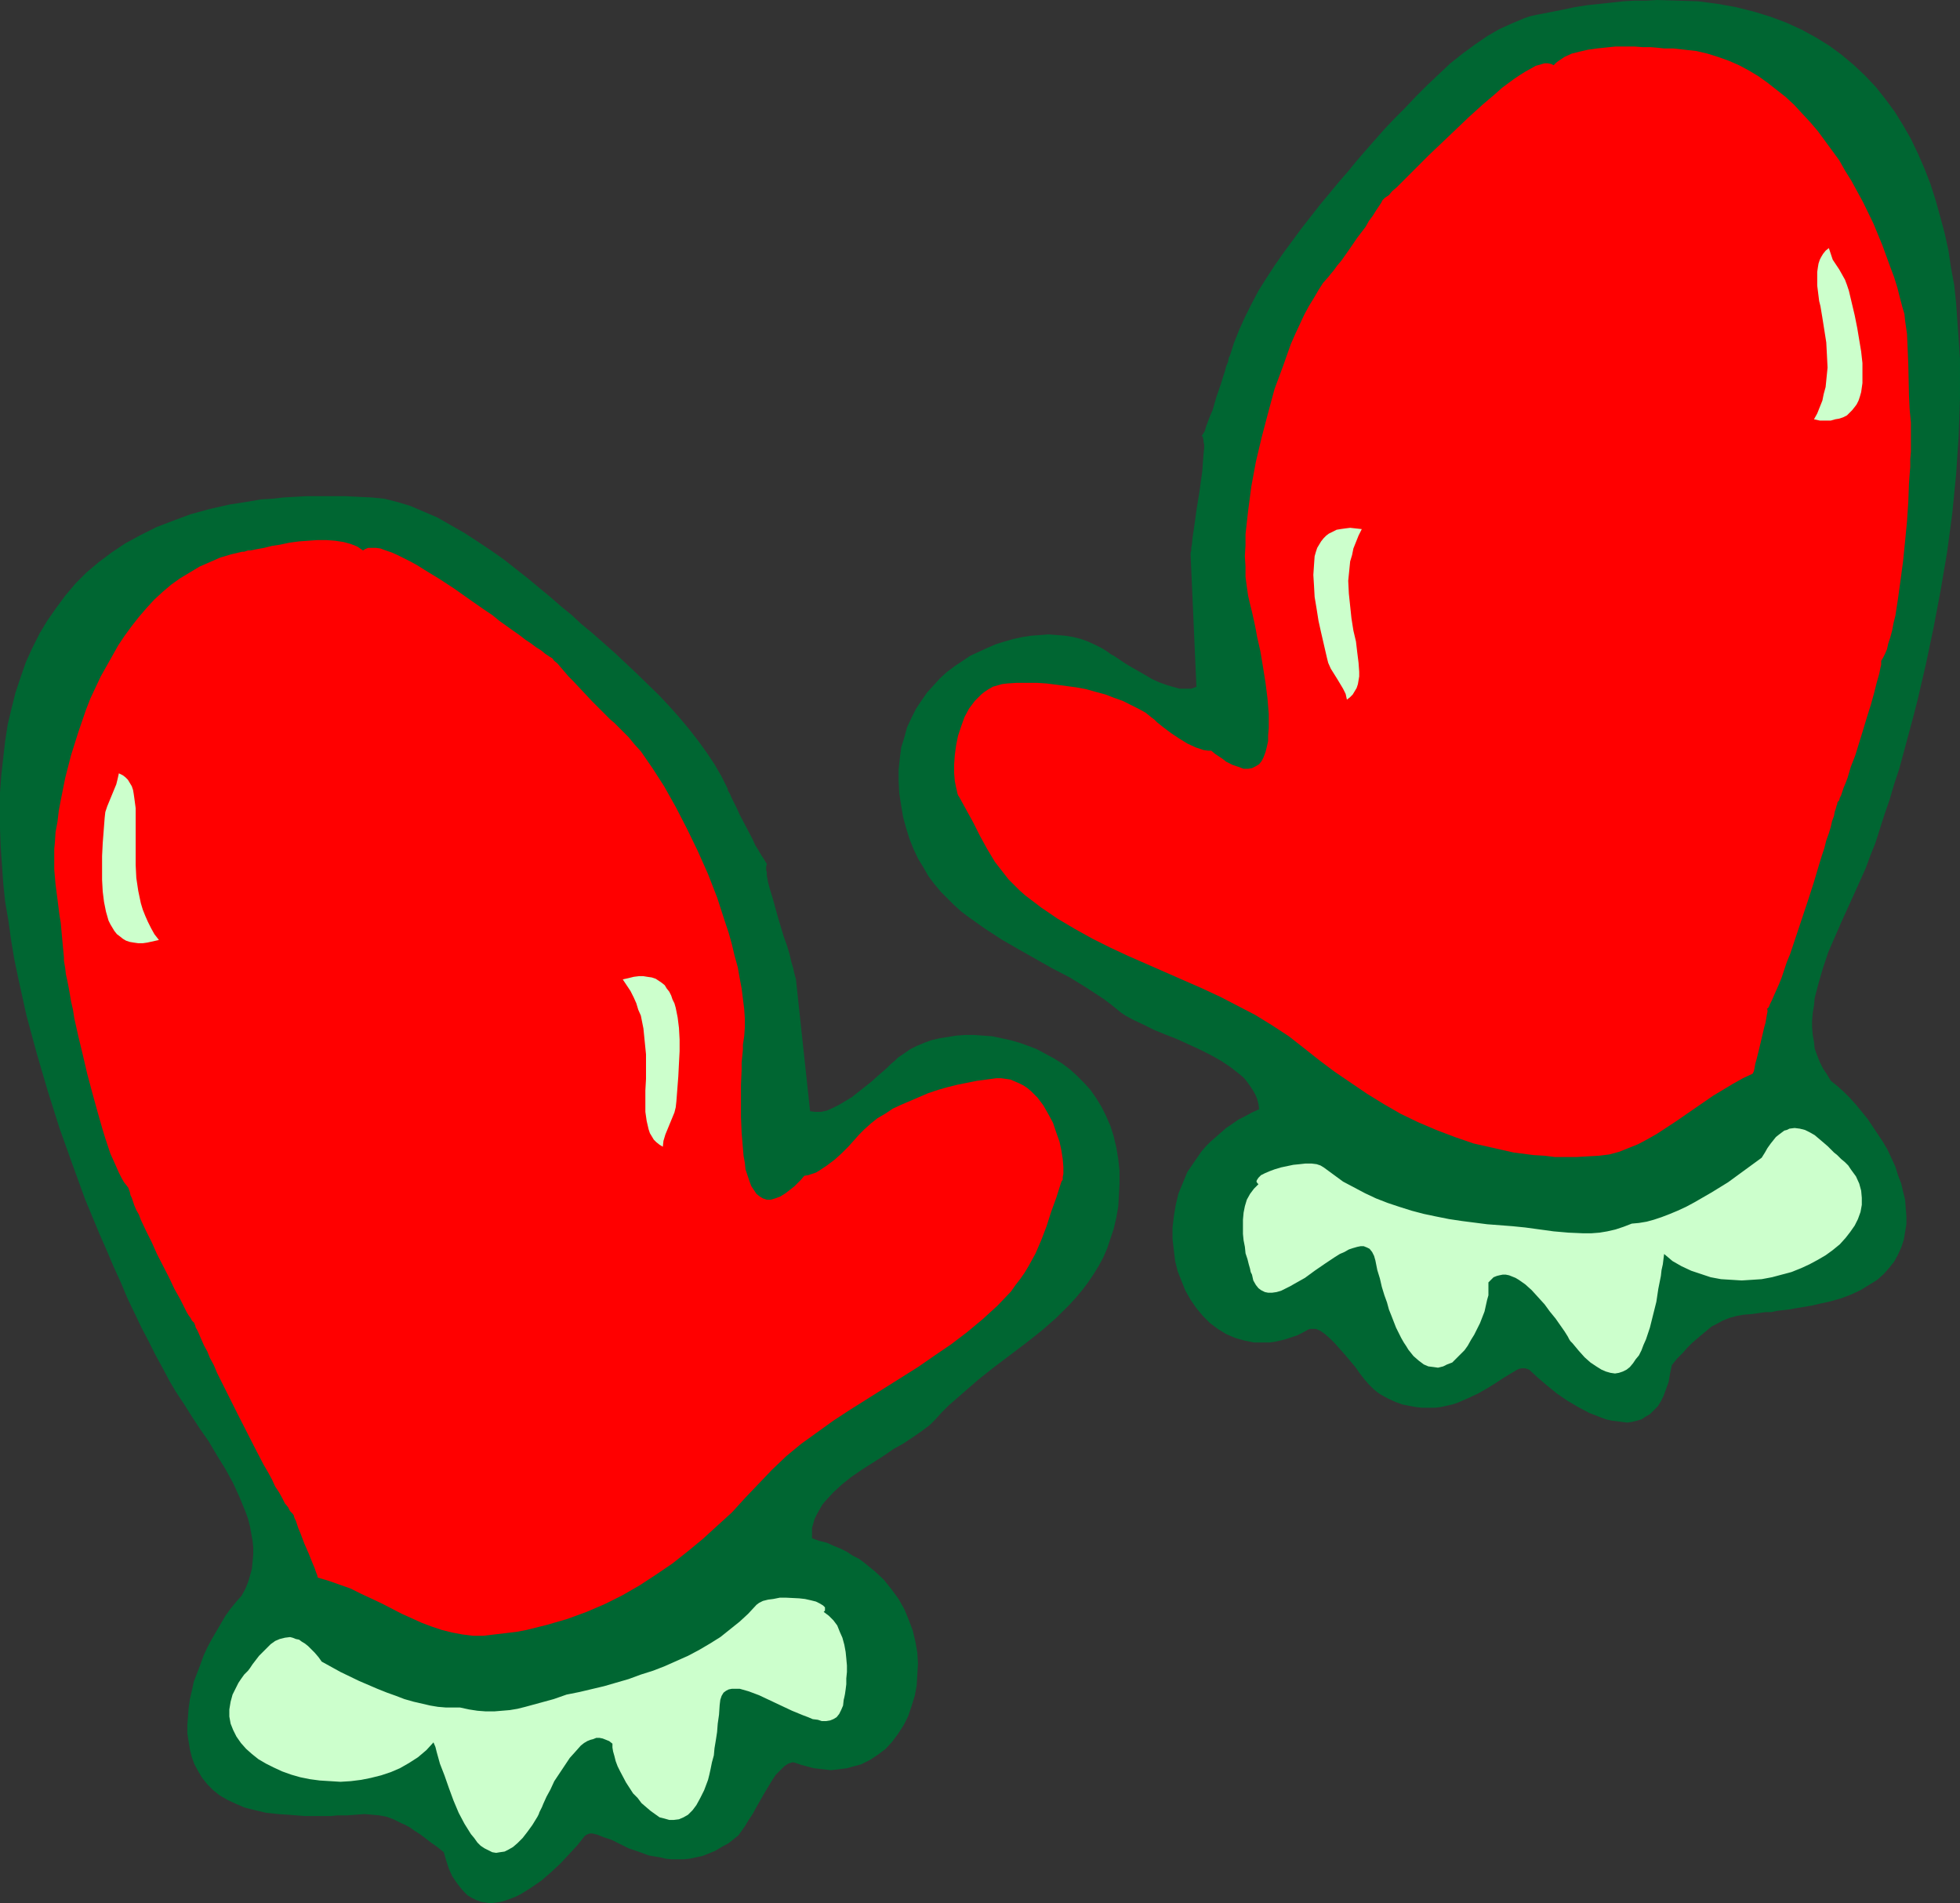
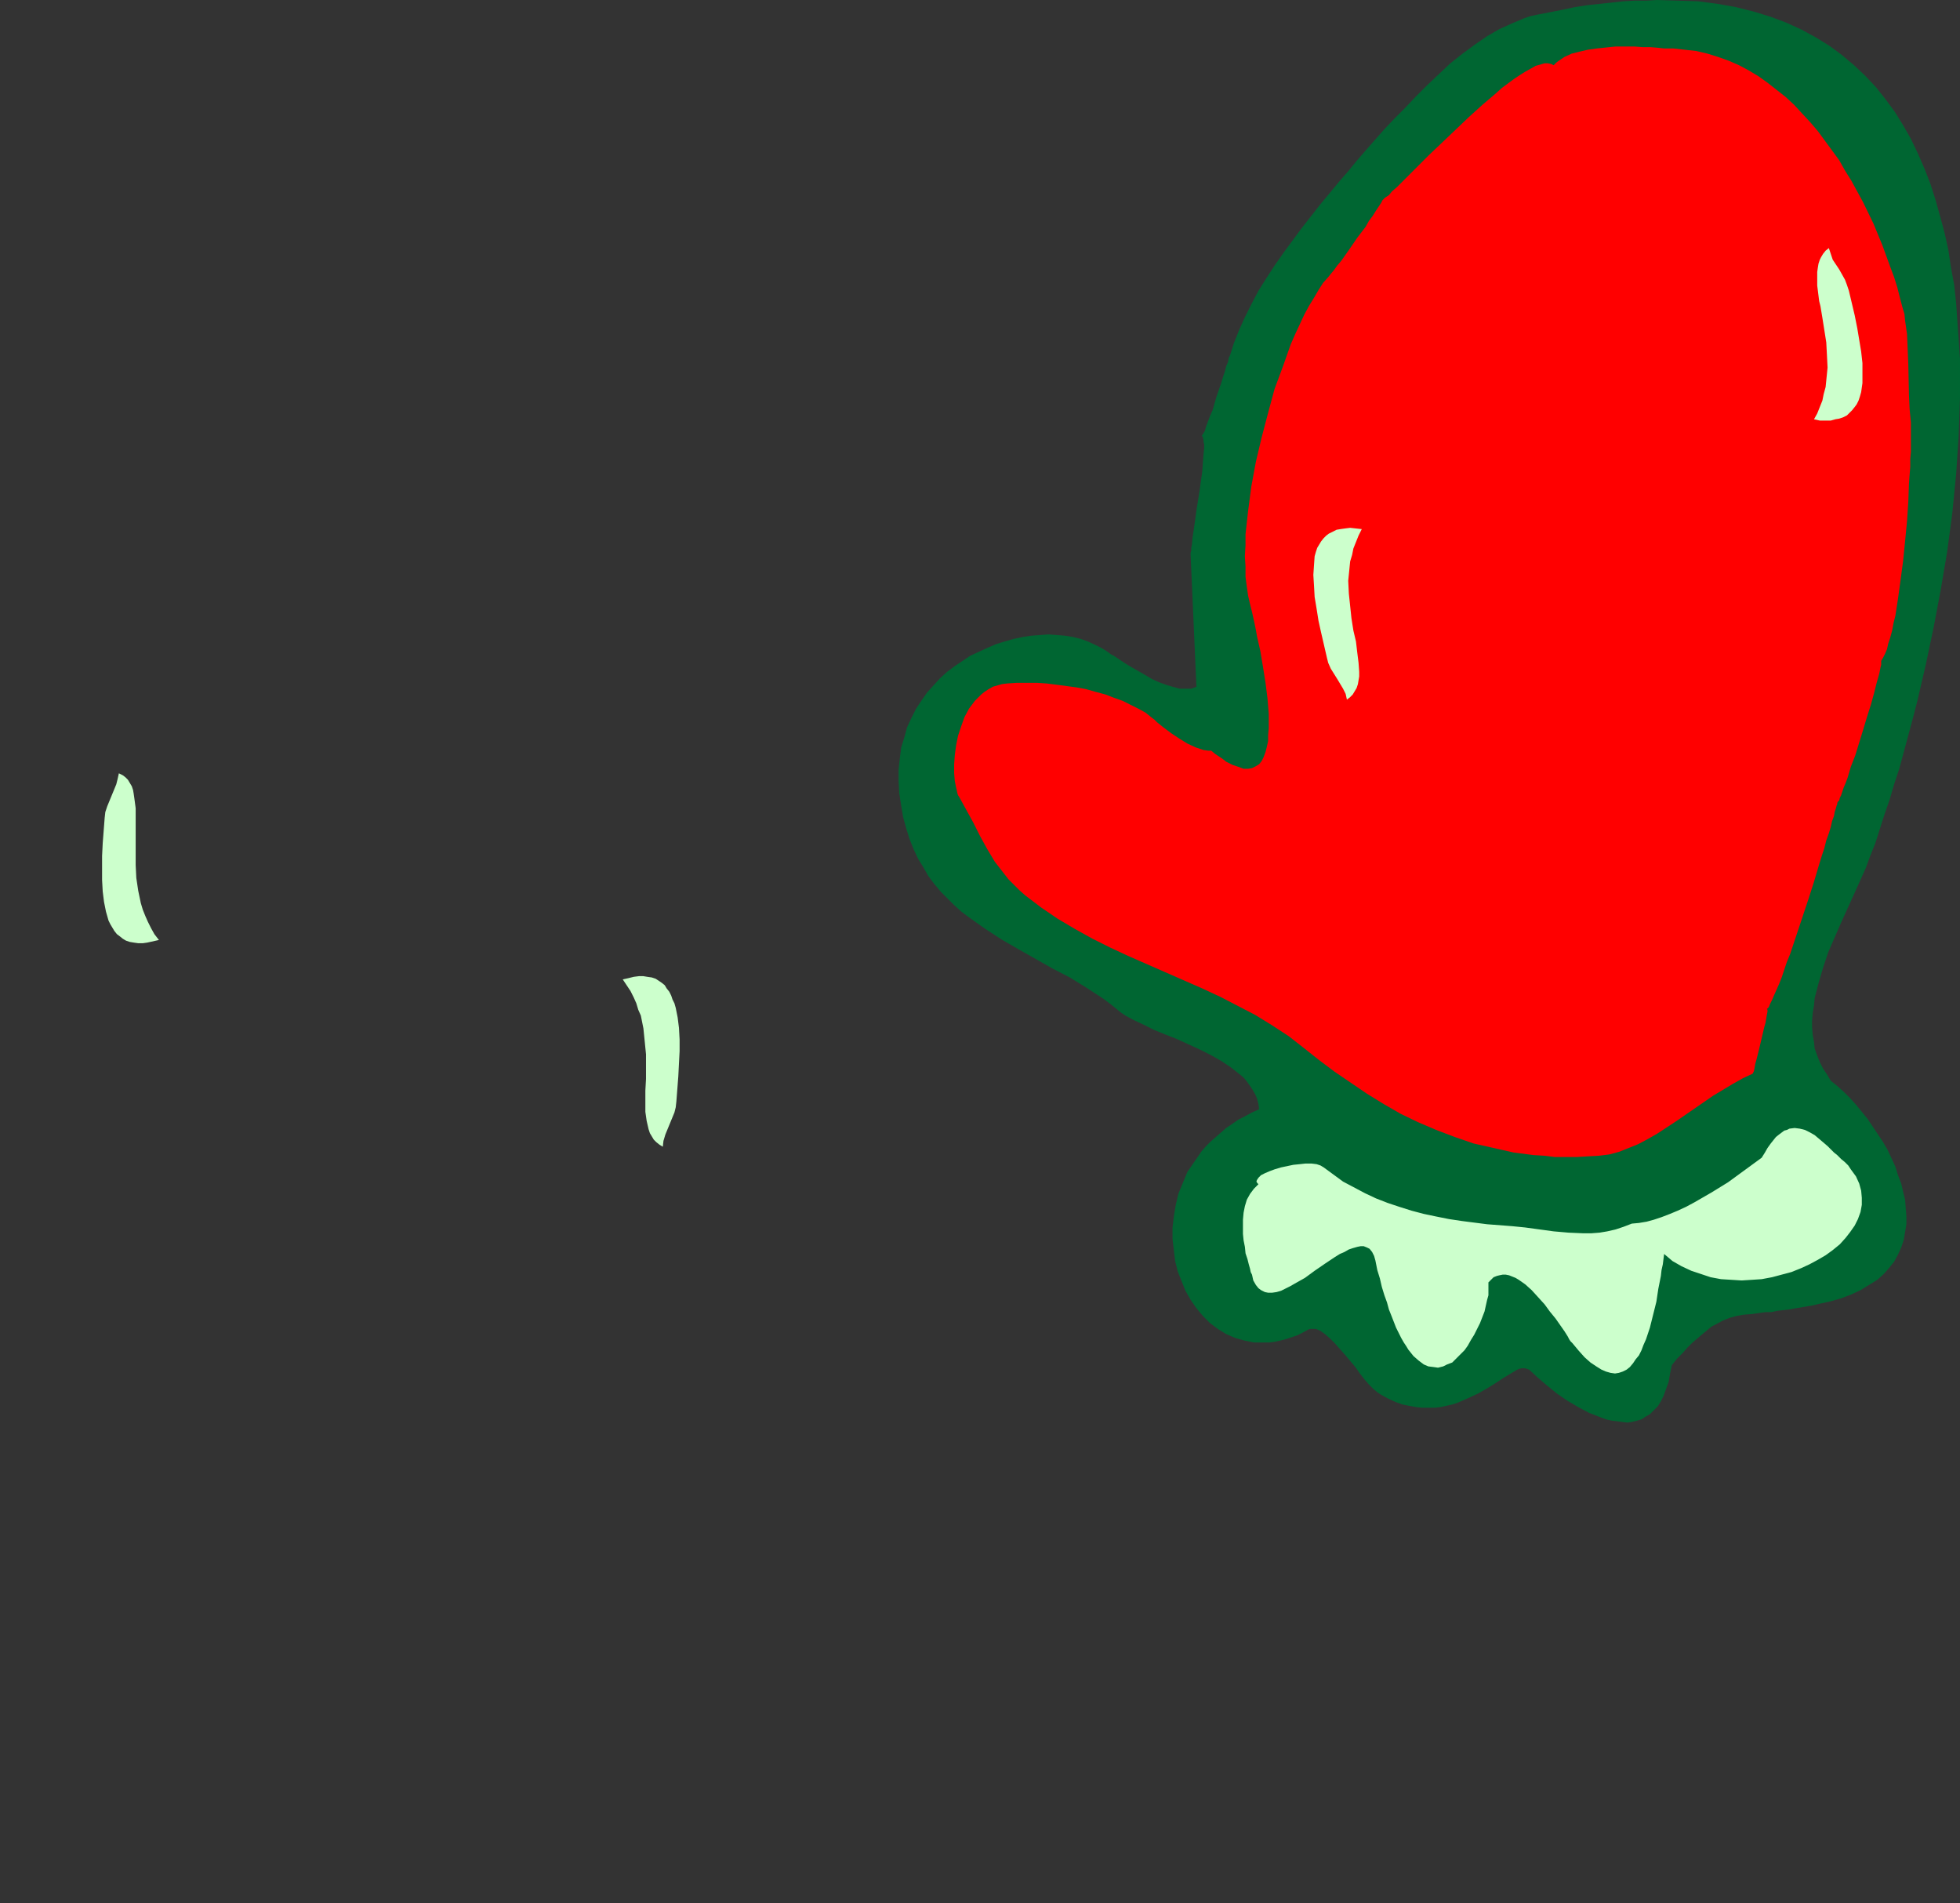
<svg xmlns="http://www.w3.org/2000/svg" xmlns:ns1="http://sodipodi.sourceforge.net/DTD/sodipodi-0.dtd" xmlns:ns2="http://www.inkscape.org/namespaces/inkscape" version="1.0" width="129.724mm" height="125.952mm" id="svg10" ns1:docname="Mittens 01.wmf">
  <rect width="100%" height="100%" fill="#333333" stroke="none" />
  <ns1:namedview id="namedview10" pagecolor="#ffffff" bordercolor="#000000" borderopacity="0.25" ns2:showpageshadow="2" ns2:pageopacity="0.0" ns2:pagecheckerboard="0" ns2:deskcolor="#d1d1d1" ns2:document-units="mm" />
  <defs id="defs1">
    <pattern id="WMFhbasepattern" patternUnits="userSpaceOnUse" width="6" height="6" x="0" y="0" />
  </defs>
  <path style="fill:#006632;fill-opacity:1;fill-rule:evenodd;stroke:none" d="m 327.24,332.549 0.485,-0.162 h 0.485 0.485 0.485 l 1.131,0.485 1.131,0.808 1.293,1.131 1.131,1.131 1.293,1.454 1.293,1.454 2.586,3.07 1.131,1.616 1.131,1.454 1.131,1.293 1.131,1.131 0.97,0.808 0.97,0.646 1.778,0.97 1.778,0.808 1.778,0.646 1.616,0.323 1.778,0.323 1.454,0.162 h 1.616 1.616 l 1.454,-0.162 2.909,-0.646 1.454,-0.485 2.586,-1.131 2.424,-1.131 2.262,-1.293 2.101,-1.293 0.97,-0.646 0.97,-0.646 0.808,-0.485 1.616,-0.97 0.808,-0.485 0.646,-0.323 0.646,-0.162 h 0.485 0.485 l 0.485,0.162 0.485,0.162 2.101,1.939 2.262,1.939 2.586,2.101 2.586,1.777 2.747,1.616 2.747,1.454 2.909,1.131 1.293,0.485 1.454,0.323 1.293,0.162 1.293,0.162 1.293,0.162 1.131,-0.162 1.293,-0.323 1.131,-0.323 0.97,-0.646 1.131,-0.646 0.97,-0.97 0.97,-0.97 0.808,-1.293 0.646,-1.293 0.646,-1.777 0.646,-1.777 0.323,-1.939 0.485,-2.262 1.293,-1.616 1.454,-1.454 1.131,-1.293 1.131,-1.131 1.131,-0.97 1.131,-0.97 0.97,-0.808 0.97,-0.808 0.808,-0.646 0.97,-0.485 1.778,-0.97 1.616,-0.646 1.778,-0.485 1.778,-0.323 2.101,-0.162 2.262,-0.323 1.131,-0.162 h 1.454 l 1.454,-0.323 1.454,-0.162 1.454,-0.162 1.778,-0.323 1.939,-0.323 1.939,-0.323 2.101,-0.485 2.262,-0.485 2.909,-0.808 2.586,-0.97 2.424,-1.131 2.101,-1.293 2.101,-1.293 1.616,-1.454 1.293,-1.454 1.293,-1.616 0.97,-1.777 0.808,-1.777 0.646,-1.939 0.323,-1.939 0.323,-1.939 v -1.939 l -0.162,-2.101 -0.162,-2.101 -0.485,-1.939 -0.485,-2.101 -0.808,-2.101 -0.646,-2.101 -0.97,-2.101 -0.97,-2.101 -1.131,-1.939 -1.293,-1.939 -1.293,-1.939 -1.293,-1.939 -1.454,-1.777 -1.454,-1.777 -1.454,-1.616 -1.616,-1.616 -1.616,-1.454 -1.616,-1.293 -0.97,-1.616 -0.97,-1.454 -0.808,-1.616 -0.646,-1.616 -0.646,-1.777 -0.162,-1.616 -0.323,-1.777 -0.162,-1.939 v -1.616 l 0.162,-1.939 0.323,-1.939 0.162,-1.777 0.97,-3.717 1.131,-3.878 1.293,-3.878 1.616,-3.717 1.616,-3.717 1.616,-3.555 1.616,-3.555 1.454,-3.232 1.454,-3.232 1.131,-3.07 1.293,-3.232 1.131,-3.555 1.131,-3.555 1.293,-3.717 1.131,-3.878 1.293,-3.878 1.131,-4.201 1.131,-4.201 1.131,-4.201 1.131,-4.363 2.101,-9.049 1.939,-9.211 1.778,-9.372 1.616,-9.534 1.293,-9.695 0.97,-9.857 0.646,-9.695 0.162,-4.848 0.162,-4.686 V 94.529 89.843 l -0.323,-4.848 -0.323,-4.524 -0.323,-4.686 -0.485,-4.524 -0.808,-4.363 -0.646,-4.363 -0.97,-4.363 -1.131,-4.201 -1.131,-4.04 -1.293,-4.04 -1.454,-3.717 -1.616,-3.717 -1.778,-3.717 -1.939,-3.393 -2.101,-3.393 -2.262,-3.07 -2.424,-3.07 -2.747,-2.909 -2.747,-2.585 -3.07,-2.585 -3.07,-2.262 -3.394,-2.101 -3.555,-1.939 L 446.824,5.656 442.945,4.201 438.743,2.909 434.219,1.777 429.694,0.97 424.846,0.323 419.836,0.162 414.504,0 l -2.747,0.162 h -2.909 l -2.747,0.162 -2.909,0.323 -3.07,0.323 -3.07,0.323 -3.07,0.485 -3.07,0.646 -3.232,0.646 -3.394,0.646 -1.454,0.323 -1.454,0.485 -3.07,1.293 -3.232,1.454 -3.07,1.777 -3.07,2.101 -3.07,2.262 -3.07,2.424 -2.909,2.747 -2.909,2.747 -2.747,2.747 -2.747,2.909 -2.747,2.747 -2.586,2.747 -2.424,2.747 -2.262,2.585 -2.101,2.424 -2.101,2.585 -2.262,2.585 -2.262,2.747 -2.424,2.909 -4.686,5.979 -4.525,6.14 -2.262,3.232 -2.101,3.232 -1.939,3.07 -1.778,3.393 -1.616,3.232 -1.454,3.232 -1.293,3.232 -0.97,3.07 -0.323,0.646 -0.162,0.97 -0.485,1.131 -0.323,1.293 -0.485,1.454 -0.485,1.616 -1.131,3.232 -0.97,3.393 -0.646,1.454 -0.485,1.293 -0.485,1.293 -0.323,1.131 -0.485,0.808 -0.323,0.485 0.323,0.162 v 0.323 l 0.162,0.485 v 0.485 l 0.162,0.646 v 0.808 l -0.162,1.616 -0.162,2.101 -0.162,2.262 -0.323,2.262 -0.323,2.424 -0.808,5.009 -0.323,2.424 -0.323,2.262 -0.323,2.101 -0.162,1.777 -0.162,0.808 v 0.646 l -0.162,0.646 v 0.485 l 1.454,32.964 -1.293,0.485 h -1.454 -1.454 l -1.778,-0.485 -1.616,-0.485 -1.778,-0.646 -1.778,-0.808 -1.616,-0.97 -3.394,-1.939 -1.616,-0.97 -1.454,-0.97 -1.454,-0.97 -0.646,-0.323 -0.646,-0.485 -0.97,-0.646 -0.808,-0.485 -1.616,-0.808 -1.778,-0.808 -1.778,-0.646 -1.939,-0.485 -1.939,-0.323 -2.101,-0.162 -2.101,-0.162 -2.101,0.162 -2.262,0.162 -2.101,0.323 -2.262,0.485 -2.262,0.646 -2.101,0.646 -2.262,0.97 -2.101,0.97 -2.101,0.97 -1.939,1.293 -1.939,1.293 -1.939,1.454 -1.778,1.616 -1.616,1.777 -1.616,1.777 -1.454,2.101 -1.293,1.939 -1.131,2.262 -1.131,2.424 -0.646,2.424 -0.808,2.585 -0.323,2.585 -0.323,2.909 v 2.909 l 0.162,3.07 0.485,3.07 0.485,2.909 0.808,2.909 0.808,2.585 0.97,2.424 1.131,2.424 1.293,2.101 1.293,2.262 1.454,1.939 1.616,1.939 1.616,1.616 1.778,1.777 1.778,1.616 1.939,1.454 3.878,2.747 4.202,2.747 4.202,2.424 8.565,4.848 4.363,2.262 4.202,2.585 4.202,2.747 1.939,1.454 1.778,1.454 0.808,0.646 0.97,0.646 2.101,1.131 2.424,1.131 2.586,1.293 2.747,1.131 2.909,1.131 5.656,2.585 2.909,1.454 2.586,1.454 2.424,1.616 2.262,1.777 0.97,0.808 0.808,0.97 0.808,1.131 0.646,0.97 0.646,1.131 0.485,1.131 0.323,1.293 0.162,1.293 -1.778,0.808 -1.778,0.97 -1.616,0.808 -1.616,1.131 -1.454,0.97 -1.293,1.131 -1.293,1.131 -1.293,1.131 -1.131,1.131 -1.131,1.293 -1.778,2.585 -1.778,2.585 -1.131,2.747 -1.131,2.747 -0.646,2.747 -0.485,2.909 -0.323,2.747 v 2.909 l 0.323,2.747 0.323,2.747 0.646,2.585 0.97,2.424 0.97,2.424 1.293,2.262 1.454,2.101 1.616,1.939 1.778,1.777 1.939,1.454 2.101,1.293 2.262,0.97 2.262,0.646 2.424,0.485 h 1.293 1.293 1.293 l 1.293,-0.162 1.454,-0.323 1.293,-0.323 1.454,-0.485 1.454,-0.485 1.293,-0.646 z" id="path1" />
  <path style="fill:#ff0000;fill-opacity:1;fill-rule:evenodd;stroke:none" d="m 303,187.766 0.97,0.808 0.97,0.646 0.97,0.646 0.808,0.646 1.616,0.808 1.454,0.485 1.293,0.485 h 1.131 l 0.97,-0.162 0.97,-0.485 0.808,-0.485 0.646,-0.808 0.485,-0.97 0.485,-1.293 0.323,-1.293 0.323,-1.454 v -1.454 l 0.162,-1.777 v -1.777 -1.777 l -0.323,-3.878 -0.485,-3.878 -0.646,-4.04 -0.646,-3.878 -0.808,-3.555 -0.323,-1.777 -0.323,-1.616 -0.323,-1.454 -0.323,-1.454 -0.485,-1.939 -0.485,-2.101 -0.323,-2.262 -0.323,-2.424 v -2.585 l -0.162,-2.585 0.162,-2.747 v -2.747 l 0.323,-2.909 0.323,-2.909 0.808,-6.14 1.131,-6.14 1.454,-6.14 1.616,-6.14 1.616,-5.979 2.101,-5.656 0.97,-2.747 0.97,-2.747 1.131,-2.585 1.131,-2.424 1.131,-2.424 1.131,-2.101 1.293,-2.101 1.131,-1.939 1.131,-1.777 1.293,-1.454 0.646,-0.808 0.808,-0.97 0.808,-1.131 0.97,-1.131 1.939,-2.747 2.101,-3.07 2.101,-2.747 0.808,-1.454 0.97,-1.293 0.808,-1.293 0.646,-0.97 0.646,-0.97 0.323,-0.646 0.646,-0.646 0.97,-0.646 0.808,-0.97 1.131,-0.97 1.131,-1.131 1.293,-1.293 1.293,-1.293 1.454,-1.454 2.909,-2.909 3.232,-3.07 3.394,-3.232 3.394,-3.232 3.394,-3.07 3.232,-2.747 1.616,-1.454 3.07,-2.262 1.454,-0.97 1.293,-0.808 1.454,-0.808 1.131,-0.646 1.131,-0.323 1.131,-0.323 h 0.808 l 0.808,0.162 0.646,0.323 0.646,-0.646 0.646,-0.485 1.454,-0.97 1.778,-0.808 1.939,-0.485 2.101,-0.485 2.262,-0.323 4.686,-0.485 h 4.686 l 2.101,0.162 h 1.939 l 1.939,0.162 1.454,0.162 h 1.293 0.646 0.323 l 2.909,0.323 2.909,0.323 2.747,0.646 2.586,0.808 2.747,0.97 2.586,1.131 2.424,1.293 2.424,1.454 2.262,1.616 2.262,1.777 2.262,1.777 2.101,1.939 1.939,2.101 2.101,2.262 1.939,2.262 1.778,2.424 1.778,2.424 1.778,2.424 1.454,2.585 1.616,2.585 2.909,5.332 2.586,5.332 2.262,5.494 1.939,5.332 0.97,2.585 0.808,2.585 0.646,2.585 0.646,2.424 0.485,1.616 0.162,1.616 0.485,3.393 0.162,3.717 0.162,3.878 0.162,7.595 0.162,3.555 0.323,3.393 v 0.646 5.009 1.616 l -0.162,1.939 v 1.939 l -0.162,1.939 -0.162,2.262 -0.162,4.524 -0.323,4.848 -0.485,5.009 -0.485,4.848 -0.646,4.848 -0.646,4.686 -0.323,2.101 -0.323,2.101 -0.485,1.939 -0.323,1.777 -0.485,1.777 -0.485,1.454 -0.323,1.454 -0.485,1.131 -0.485,0.97 -0.485,0.808 v 0.162 0.323 0.485 l -0.162,0.646 -0.162,0.808 -0.162,0.808 -0.323,1.131 -0.323,1.131 -0.323,1.293 -0.323,1.293 -0.808,2.909 -0.97,3.07 -0.97,3.232 -1.939,6.302 -1.131,2.909 -0.808,2.747 -0.485,1.293 -0.485,1.131 -0.323,0.97 -0.323,0.97 -0.323,0.646 -0.162,0.646 -0.323,0.323 -0.162,0.323 v 0.323 l -0.162,0.323 -0.162,0.646 -0.323,0.97 -0.162,0.97 -0.485,1.293 -0.323,1.454 -0.485,1.616 -0.646,1.777 -0.485,1.939 -0.646,1.939 -0.646,2.101 -1.293,4.363 -1.454,4.524 -3.07,9.211 -1.454,4.363 -0.808,1.939 -0.646,1.939 -0.646,1.939 -0.646,1.616 -0.646,1.454 -0.646,1.454 -0.485,1.131 -0.485,0.97 -0.323,0.808 -0.485,0.485 0.162,0.162 v 0.485 l -0.162,0.808 -0.162,0.97 -0.162,0.97 -0.323,1.131 -0.646,2.747 -0.646,2.747 -0.646,2.585 -0.323,1.131 -0.162,0.97 -0.162,0.808 -0.323,0.646 -2.424,1.131 -2.586,1.454 -2.424,1.454 -2.424,1.454 -4.686,3.232 -4.686,3.232 -4.686,3.07 -2.262,1.293 -2.424,1.293 -2.424,0.97 -2.424,0.97 -2.424,0.646 -2.586,0.323 -2.909,0.162 -2.747,0.162 h -2.747 -2.586 l -2.586,-0.323 -2.747,-0.162 -5.01,-0.646 -5.01,-1.131 -5.01,-1.131 -4.686,-1.616 -4.686,-1.777 -4.525,-1.939 -4.363,-2.101 -4.202,-2.424 -4.202,-2.585 -4.04,-2.747 -4.04,-2.747 -3.878,-2.909 -3.878,-3.07 -3.717,-2.909 -4.202,-2.747 -4.202,-2.585 -4.363,-2.262 -4.363,-2.262 -4.525,-2.101 -9.211,-4.04 -9.211,-4.04 -4.525,-2.101 -4.525,-2.262 -4.363,-2.424 -4.363,-2.585 -4.04,-2.747 -4.04,-3.07 -1.454,-1.293 -1.293,-1.293 -1.454,-1.454 -1.131,-1.454 -2.262,-2.909 -1.939,-3.232 -1.778,-3.232 -1.616,-3.232 -3.555,-6.464 -0.323,-0.485 -0.162,-0.485 -0.162,-0.808 -0.162,-0.646 -0.323,-1.616 -0.162,-1.939 v -2.262 l 0.162,-2.262 0.323,-2.424 0.485,-2.424 0.808,-2.424 0.808,-2.262 1.131,-2.101 1.454,-1.939 0.808,-0.808 0.808,-0.808 0.808,-0.646 0.97,-0.646 1.131,-0.646 1.131,-0.323 1.131,-0.323 1.293,-0.162 2.424,-0.162 h 2.424 2.586 l 2.424,0.162 2.586,0.323 2.424,0.323 2.424,0.323 2.586,0.485 2.262,0.646 2.424,0.646 2.101,0.808 2.262,0.808 1.939,0.97 1.939,0.97 1.778,0.97 1.616,1.293 0.646,0.485 0.646,0.646 1.616,1.293 1.939,1.454 1.939,1.293 2.101,1.293 2.101,0.97 0.97,0.323 0.97,0.323 1.131,0.162 z" id="path2" />
  <path style="fill:#ccffcc;fill-opacity:1;fill-rule:evenodd;stroke:none" d="m 340.652,132.341 -1.454,-0.162 -1.454,-0.162 -1.293,0.162 -1.131,0.162 -0.97,0.162 -0.97,0.485 -0.97,0.485 -0.646,0.485 -0.646,0.646 -0.646,0.808 -0.485,0.808 -0.485,0.808 -0.323,0.97 -0.323,1.131 -0.162,2.262 -0.162,2.424 0.162,2.585 0.162,2.909 0.485,2.909 0.485,3.07 0.646,2.909 1.454,6.302 0.323,1.293 0.646,1.454 1.616,2.585 1.454,2.424 0.646,1.293 0.323,1.454 0.808,-0.646 0.646,-0.646 0.485,-0.808 0.485,-0.808 0.323,-0.97 0.162,-0.97 0.162,-0.97 V 168.052 l -0.162,-2.262 -0.323,-2.585 -0.323,-2.747 -0.646,-2.747 -0.485,-3.07 -0.323,-3.07 -0.323,-3.07 -0.162,-3.232 0.323,-3.232 0.162,-1.616 0.485,-1.616 0.323,-1.616 0.646,-1.616 0.646,-1.616 z" id="path3" />
  <path style="fill:#ccffcc;fill-opacity:1;fill-rule:evenodd;stroke:none" d="m 453.772,104.871 1.454,0.323 h 1.454 1.293 l 1.131,-0.323 0.97,-0.162 0.97,-0.323 0.97,-0.485 0.646,-0.646 0.646,-0.646 0.646,-0.808 0.485,-0.646 0.485,-0.97 0.323,-0.97 0.323,-1.131 0.323,-2.262 V 93.398 90.813 l -0.323,-2.909 -0.485,-2.909 -0.485,-2.909 -0.646,-3.232 -1.454,-6.14 -0.485,-1.454 -0.485,-1.293 -1.454,-2.585 -1.616,-2.424 -0.485,-1.454 -0.485,-1.454 -0.808,0.646 -0.646,0.808 -0.485,0.808 -0.323,0.646 -0.323,0.97 -0.162,0.97 -0.162,1.131 v 0.97 2.424 l 0.323,2.585 0.162,1.293 0.323,1.293 0.485,2.909 0.485,3.07 0.485,3.07 0.162,3.07 0.162,3.232 -0.323,3.232 -0.162,1.616 -0.485,1.777 -0.323,1.616 -0.646,1.616 -0.646,1.616 z" id="path4" />
  <path style="fill:#ccffcc;fill-opacity:1;fill-rule:evenodd;stroke:none" d="m 408.201,306.049 1.778,-0.162 1.939,-0.323 1.778,-0.485 1.939,-0.646 2.101,-0.808 1.939,-0.808 2.101,-0.97 2.101,-1.131 4.202,-2.424 4.202,-2.585 4.202,-3.07 4.202,-3.07 0.808,-1.293 0.646,-1.131 0.808,-1.131 0.646,-0.808 0.646,-0.808 0.808,-0.646 0.646,-0.485 0.646,-0.485 0.646,-0.162 0.646,-0.323 1.293,-0.162 1.293,0.162 1.293,0.323 1.293,0.646 1.131,0.646 2.101,1.777 1.131,0.97 0.808,0.808 0.808,0.808 0.808,0.646 0.97,0.97 0.97,0.808 0.808,0.808 0.646,0.97 1.293,1.777 0.808,1.777 0.485,1.777 0.162,1.777 v 1.777 l -0.323,1.777 -0.646,1.777 -0.808,1.616 -1.131,1.616 -1.131,1.454 -1.454,1.616 -1.778,1.454 -1.778,1.293 -1.939,1.131 -2.101,1.131 -2.101,0.97 -2.424,0.97 -2.424,0.646 -2.424,0.646 -2.586,0.485 -2.424,0.162 -2.586,0.162 -2.586,-0.162 -2.586,-0.162 -2.586,-0.485 -2.424,-0.808 -2.424,-0.808 -2.424,-1.131 -2.262,-1.293 -2.101,-1.777 -0.162,1.293 -0.162,1.293 -0.323,1.454 -0.162,1.454 -0.646,3.232 -0.485,3.232 -0.808,3.232 -0.808,3.232 -0.97,2.909 -0.646,1.454 -0.485,1.293 -0.646,1.293 -0.808,0.97 -0.646,0.97 -0.808,0.97 -0.808,0.646 -0.97,0.485 -0.97,0.323 -0.97,0.162 -1.131,-0.162 -1.131,-0.323 -1.131,-0.485 -1.293,-0.808 -1.454,-0.97 -1.454,-1.293 -1.454,-1.616 -1.616,-1.939 -0.162,-0.162 -0.323,-0.323 -0.323,-0.485 -0.323,-0.646 -0.808,-1.293 -1.131,-1.616 -1.131,-1.616 -1.454,-1.777 -1.293,-1.777 -1.616,-1.777 -1.616,-1.777 -1.616,-1.454 -1.616,-1.131 -0.808,-0.485 -0.808,-0.323 -0.808,-0.323 -0.808,-0.162 h -0.808 l -0.808,0.162 -0.646,0.162 -0.808,0.323 -0.646,0.646 -0.646,0.646 v 0.97 0.97 1.293 l -0.323,1.131 -0.323,1.454 -0.323,1.454 -1.131,2.909 -1.454,2.909 -0.808,1.293 -0.808,1.454 -0.808,1.131 -1.131,1.131 -0.97,0.97 -0.97,0.97 -1.293,0.485 -0.97,0.485 -1.293,0.323 -1.131,-0.162 -1.293,-0.162 -1.131,-0.485 -1.293,-0.97 -1.293,-1.131 -1.293,-1.616 -0.485,-0.808 -0.646,-0.97 -0.646,-1.131 -0.646,-1.293 -0.646,-1.293 -1.131,-2.909 -0.646,-1.616 -0.485,-1.777 -0.646,-1.777 -0.646,-2.101 -0.485,-2.101 -0.646,-2.101 -0.485,-2.424 -0.323,-1.131 -0.485,-0.97 -0.646,-0.808 -0.646,-0.323 -0.808,-0.323 h -0.808 l -0.808,0.162 -1.131,0.323 -0.97,0.323 -1.131,0.646 -1.131,0.485 -1.293,0.808 -2.424,1.616 -2.586,1.777 -2.424,1.777 -2.586,1.454 -1.131,0.646 -1.293,0.646 -0.97,0.485 -1.131,0.323 -1.131,0.162 h -0.97 l -0.808,-0.162 -0.97,-0.485 -0.646,-0.485 -0.646,-0.808 -0.646,-1.131 -0.323,-1.454 -0.323,-0.646 -0.162,-0.808 -0.323,-1.131 -0.323,-1.293 -0.485,-1.454 -0.162,-1.616 -0.323,-1.616 -0.162,-1.616 v -1.777 -1.777 l 0.162,-1.777 0.323,-1.616 0.485,-1.616 0.808,-1.454 0.97,-1.293 1.131,-1.131 -0.323,-0.323 -0.162,-0.323 v -0.162 l 0.162,-0.323 0.323,-0.485 0.646,-0.646 0.97,-0.485 1.131,-0.485 1.293,-0.485 1.616,-0.485 3.07,-0.646 1.616,-0.162 1.454,-0.162 h 1.454 l 1.293,0.162 0.97,0.323 0.808,0.485 2.424,1.777 2.424,1.777 2.747,1.454 2.747,1.454 2.747,1.293 2.909,1.131 2.909,0.97 3.07,0.97 3.07,0.808 3.07,0.646 3.232,0.646 3.232,0.485 6.302,0.808 6.302,0.485 3.232,0.323 3.555,0.485 3.555,0.485 3.717,0.323 3.717,0.162 h 1.939 l 2.101,-0.162 1.939,-0.323 2.101,-0.485 1.939,-0.646 z" id="path5" />
-   <path style="fill:#006632;fill-opacity:1;fill-rule:evenodd;stroke:none" d="m 199.091,440.975 -0.485,-0.162 h -0.485 l -0.485,0.162 -0.485,0.162 -0.97,0.646 -0.97,0.97 -1.131,1.131 -0.97,1.454 -0.97,1.616 -0.97,1.616 -1.939,3.393 -0.97,1.777 -0.97,1.454 -0.97,1.616 -0.808,1.131 -0.808,1.131 -0.808,0.646 -1.616,1.293 -1.778,0.97 -1.616,0.97 -1.616,0.646 -1.616,0.646 -1.616,0.323 -1.454,0.323 -1.616,0.162 h -1.454 -1.454 l -1.616,-0.162 -1.293,-0.323 -2.909,-0.485 -2.586,-0.97 -2.424,-0.808 -2.262,-1.131 -1.939,-0.97 -0.97,-0.323 -0.97,-0.323 -1.616,-0.646 -0.646,-0.162 -0.646,-0.162 h -0.646 l -0.485,0.162 -0.323,0.162 -0.485,0.323 -1.778,2.262 -2.101,2.262 -2.101,2.262 -2.424,2.262 -2.424,2.101 -2.586,1.777 -2.586,1.616 -1.293,0.646 -1.293,0.485 -1.293,0.485 -1.131,0.323 -1.293,0.162 -1.293,0.162 -1.131,-0.162 -1.131,-0.162 -1.293,-0.485 -0.97,-0.485 -1.131,-0.646 -0.97,-0.97 -0.97,-1.131 -0.97,-1.293 -0.97,-1.454 -0.808,-1.777 -0.646,-1.939 -0.646,-2.262 -1.616,-1.293 -1.616,-1.131 -1.454,-1.131 -1.293,-0.97 -1.293,-0.808 -1.131,-0.808 -1.131,-0.646 -1.131,-0.485 -0.97,-0.485 -0.97,-0.485 -1.778,-0.646 -1.778,-0.323 -1.778,-0.162 -1.939,-0.162 -2.101,0.162 -2.262,0.162 h -2.424 l -1.454,0.162 H 81.285 79.669 78.053 76.114 l -1.939,-0.162 -2.101,-0.162 -2.424,-0.162 -3.07,-0.323 -2.747,-0.646 -2.586,-0.646 -2.262,-0.97 -2.101,-0.97 -1.939,-1.131 -1.616,-1.293 -1.454,-1.454 -1.293,-1.616 -0.97,-1.616 -0.97,-1.777 -0.646,-1.777 -0.485,-1.939 -0.323,-1.939 -0.323,-2.101 v -2.101 l 0.162,-2.101 0.162,-2.101 0.323,-2.262 0.485,-2.101 0.485,-2.262 0.808,-2.101 0.808,-2.101 0.808,-2.262 0.97,-2.101 1.131,-2.101 2.262,-3.878 1.131,-1.939 1.293,-1.777 1.454,-1.777 1.293,-1.454 0.97,-1.777 0.646,-1.616 0.485,-1.616 0.485,-1.777 0.162,-1.777 0.162,-1.777 v -1.777 l -0.162,-1.616 -0.323,-1.777 -0.323,-1.777 -0.485,-1.939 -0.646,-1.777 -1.454,-3.555 -1.616,-3.555 -1.939,-3.555 -2.101,-3.393 -2.101,-3.555 -2.262,-3.232 -2.101,-3.232 -1.939,-3.07 -1.939,-2.909 -1.616,-2.747 -1.616,-3.07 -1.778,-3.232 -1.778,-3.555 -1.778,-3.393 -1.778,-3.717 -1.778,-3.717 -1.616,-3.878 -1.778,-3.878 -1.778,-4.201 -1.778,-4.04 -3.555,-8.564 -3.232,-8.887 -3.232,-9.049 -2.909,-9.211 L 9.211,263.551 6.626,254.017 4.525,244.483 3.555,239.797 2.747,234.95 2.101,230.264 1.293,225.577 0.808,220.891 0.485,216.205 0.162,211.681 0,207.156 v -4.524 -4.363 l 0.323,-4.363 0.485,-4.363 0.485,-4.201 0.646,-4.201 0.97,-4.04 0.97,-3.878 1.293,-3.878 1.293,-3.717 1.616,-3.555 1.778,-3.555 1.939,-3.232 2.262,-3.232 2.262,-3.07 2.586,-3.07 2.747,-2.747 3.07,-2.585 3.232,-2.424 3.394,-2.262 3.878,-2.101 3.878,-1.939 4.202,-1.616 4.363,-1.616 4.686,-1.293 5.01,-1.131 5.171,-0.808 2.747,-0.485 2.747,-0.162 2.909,-0.323 2.909,-0.162 2.909,-0.162 h 3.232 3.07 3.232 l 3.232,0.162 3.394,0.162 1.616,0.162 1.616,0.162 3.232,0.808 3.232,0.97 3.394,1.454 3.394,1.454 3.394,1.939 3.394,1.939 3.232,2.101 3.394,2.262 3.232,2.262 3.07,2.424 3.07,2.424 2.909,2.424 2.747,2.262 2.586,2.262 2.586,2.101 2.424,2.262 2.747,2.262 2.747,2.424 2.747,2.424 5.494,5.171 5.656,5.494 2.586,2.747 2.586,2.909 2.424,2.909 2.262,2.909 2.101,2.909 1.939,2.909 1.778,3.07 1.454,2.909 0.162,0.646 0.485,0.808 0.485,1.131 0.646,1.293 0.646,1.293 0.646,1.454 1.616,3.07 1.616,3.07 0.646,1.454 0.808,1.293 0.646,1.131 0.646,0.97 0.485,0.808 0.323,0.485 v 0.162 l -0.162,0.485 v 0.323 0.646 l 0.162,0.485 v 0.808 l 0.323,1.777 0.485,1.777 0.646,2.101 1.293,4.686 1.454,4.848 0.808,2.262 0.646,2.101 0.485,2.101 0.485,1.616 0.162,0.808 0.162,0.646 0.162,0.646 0.162,0.485 3.555,33.126 1.293,0.162 h 1.454 l 1.454,-0.323 1.454,-0.646 1.616,-0.808 1.616,-0.97 1.616,-0.97 1.616,-1.293 3.07,-2.424 1.454,-1.293 1.293,-1.131 1.293,-1.131 0.97,-0.97 0.97,-0.808 0.808,-0.808 1.454,-0.97 1.616,-1.131 1.616,-0.808 1.939,-0.808 1.778,-0.646 2.101,-0.485 2.101,-0.323 1.939,-0.323 2.262,-0.162 h 2.262 l 2.262,0.162 2.262,0.162 2.262,0.485 2.262,0.485 2.262,0.646 2.262,0.808 2.101,0.808 2.101,1.131 2.101,1.131 2.101,1.293 1.939,1.454 1.778,1.616 1.778,1.777 1.616,1.777 1.454,2.101 1.293,2.101 1.131,2.262 1.131,2.585 0.808,2.585 0.646,2.747 0.485,2.909 0.323,2.909 v 3.232 l -0.162,3.07 -0.162,2.747 -0.485,2.747 -0.646,2.747 -0.808,2.424 -0.808,2.424 -0.97,2.262 -1.131,2.101 -1.293,2.101 -1.293,1.939 -1.454,1.939 -1.616,1.939 -1.616,1.777 -3.394,3.393 -3.717,3.232 -3.878,3.07 -7.918,5.979 -3.878,3.07 -3.717,3.232 -3.717,3.232 -1.778,1.777 -1.616,1.777 -0.646,0.646 -0.808,0.808 -1.939,1.454 -2.101,1.454 -2.424,1.616 -2.586,1.454 -2.586,1.777 -5.333,3.393 -2.586,1.777 -2.424,1.939 -2.101,1.939 -1.939,2.101 -0.808,0.97 -0.646,1.131 -0.646,1.131 -0.646,1.293 -0.323,1.131 -0.323,1.131 v 1.293 1.293 l 1.778,0.646 1.939,0.485 1.778,0.808 1.616,0.646 1.616,0.808 1.454,0.97 1.616,0.808 1.293,0.97 2.586,2.101 2.262,2.101 1.939,2.424 1.778,2.424 1.454,2.585 1.131,2.747 0.97,2.585 0.646,2.747 0.485,2.747 0.162,2.747 -0.162,2.747 -0.162,2.747 -0.485,2.585 -0.808,2.585 -0.808,2.424 -1.131,2.262 -1.454,2.262 -1.454,1.939 -1.616,1.777 -1.939,1.454 -1.939,1.293 -2.262,1.131 -2.424,0.646 -1.131,0.323 -1.293,0.162 -1.293,0.162 -1.454,0.162 -1.293,-0.162 -1.454,-0.162 -1.454,-0.162 -3.07,-0.808 z" id="path6" />
-   <path style="fill:#ff0000;fill-opacity:1;fill-rule:evenodd;stroke:none" d="m 201.192,294.091 -0.808,0.97 -0.808,0.808 -0.808,0.808 -0.808,0.646 -1.454,1.131 -1.293,0.808 -1.293,0.485 -1.131,0.323 h -0.97 l -0.97,-0.323 -0.808,-0.485 -0.808,-0.646 -0.646,-0.97 -0.646,-0.97 -0.485,-1.293 -0.485,-1.454 -0.485,-1.454 -0.162,-1.616 -0.323,-1.777 -0.162,-1.939 -0.323,-3.878 -0.162,-3.878 v -4.04 -4.04 l 0.162,-3.717 v -1.777 l 0.162,-1.616 0.162,-1.616 v -1.293 l 0.323,-2.101 0.162,-2.262 V 254.825 l -0.162,-2.424 -0.323,-2.585 -0.323,-2.585 -0.485,-2.585 -0.485,-2.747 -0.808,-2.909 -0.646,-2.747 -0.808,-2.909 -0.97,-2.909 -1.939,-5.979 -2.262,-5.817 -2.586,-5.817 -2.747,-5.656 -2.747,-5.332 -1.454,-2.585 -1.454,-2.585 -1.454,-2.262 -1.454,-2.262 -1.454,-2.101 -1.454,-2.101 -1.616,-1.777 -1.454,-1.777 -1.454,-1.454 -1.293,-1.293 -0.808,-0.808 -0.97,-0.808 -0.97,-0.97 -1.131,-1.131 -2.424,-2.424 -2.424,-2.585 -2.424,-2.585 -1.131,-1.131 -0.97,-1.131 -0.97,-1.131 -0.808,-0.97 -0.808,-0.646 -0.485,-0.646 -0.808,-0.485 -0.97,-0.646 -0.97,-0.808 -1.293,-0.808 -1.293,-0.97 -1.454,-0.97 -1.454,-1.131 -1.616,-1.131 -3.394,-2.424 -1.778,-1.454 -1.939,-1.293 -3.717,-2.585 -3.878,-2.747 -3.717,-2.424 -3.717,-2.262 -1.778,-1.131 -1.778,-0.97 -1.616,-0.808 -1.616,-0.808 -1.454,-0.646 -1.454,-0.485 -1.293,-0.485 -1.131,-0.162 h -0.97 -0.97 l -0.808,0.323 -0.485,0.323 -1.454,-0.97 -1.616,-0.646 -1.778,-0.485 -2.101,-0.323 -2.101,-0.162 H 79.346 l -2.262,0.162 -2.262,0.162 -2.424,0.323 -2.262,0.485 -2.101,0.323 -1.939,0.485 -1.778,0.323 -1.616,0.323 H 62.054 l -0.485,0.162 -0.485,0.162 h -0.485 l -2.747,0.646 -2.747,0.808 -2.586,1.131 -2.586,1.131 -2.424,1.454 -2.424,1.454 -2.262,1.616 -2.101,1.777 -2.101,1.939 -1.939,2.101 -1.939,2.262 -1.778,2.262 -1.778,2.424 -1.616,2.424 -1.454,2.585 -1.454,2.585 -1.454,2.585 -1.293,2.747 -1.293,2.747 -1.131,2.909 -1.939,5.656 -1.778,5.656 -1.454,5.656 -1.131,5.656 -0.485,2.585 -0.323,2.747 -0.485,2.585 -0.162,2.585 -0.162,1.616 v 1.616 3.555 l 0.323,3.717 0.485,3.717 0.485,3.878 0.323,1.939 0.162,1.777 0.323,3.555 0.323,3.393 v 0.808 l 0.162,0.97 0.162,0.97 0.162,1.454 0.323,1.454 0.323,1.616 0.323,1.777 0.323,1.939 0.485,2.101 0.323,2.101 0.97,4.363 1.131,4.686 1.131,4.848 1.293,4.848 1.293,4.686 1.293,4.524 0.646,2.101 0.646,1.939 0.646,1.939 0.808,1.777 0.646,1.454 0.646,1.454 0.646,1.293 0.646,1.131 0.646,0.808 0.485,0.646 v 0.162 l 0.162,0.323 0.162,0.485 0.162,0.808 0.323,0.646 0.323,0.97 0.323,0.97 0.485,1.131 0.646,1.131 0.485,1.293 1.293,2.747 1.454,2.909 1.293,2.909 3.07,5.979 1.293,2.747 1.454,2.585 0.646,1.293 0.485,0.97 0.485,0.97 0.485,0.808 0.485,0.646 0.323,0.646 0.323,0.323 0.323,0.323 v 0.162 l 0.162,0.323 0.162,0.646 0.485,0.808 0.485,1.131 0.485,1.131 0.646,1.454 0.808,1.454 0.646,1.616 0.97,1.777 0.808,1.939 0.97,1.939 2.101,4.201 2.101,4.201 4.363,8.564 2.101,4.04 1.131,1.939 0.97,1.777 0.808,1.777 0.97,1.454 0.808,1.454 0.646,1.293 0.808,0.97 0.485,0.97 0.646,0.646 0.323,0.485 v 0.162 l 0.162,0.485 0.323,0.646 0.323,0.97 0.323,0.97 0.485,1.131 0.97,2.585 1.131,2.585 0.97,2.424 0.485,1.131 0.323,0.97 0.323,0.808 0.162,0.646 2.747,0.808 2.747,0.97 2.747,0.97 2.586,1.293 5.171,2.424 5.01,2.585 5.01,2.262 2.586,0.97 2.424,0.808 2.586,0.646 2.586,0.485 2.586,0.323 h 2.586 l 2.747,-0.323 2.747,-0.323 2.747,-0.323 2.586,-0.485 2.586,-0.646 2.586,-0.646 5.01,-1.454 4.848,-1.777 4.525,-1.939 4.525,-2.262 4.202,-2.424 4.202,-2.747 4.04,-2.747 3.878,-3.07 3.717,-3.07 3.717,-3.393 3.555,-3.232 3.232,-3.555 3.394,-3.555 3.394,-3.555 3.555,-3.393 3.717,-3.07 4.04,-2.909 4.04,-2.909 4.202,-2.747 16.968,-10.665 4.202,-2.909 4.04,-2.747 4.04,-3.07 3.878,-3.232 3.717,-3.393 3.394,-3.555 1.131,-1.616 1.131,-1.454 1.131,-1.616 0.97,-1.616 1.778,-3.232 1.454,-3.393 1.293,-3.393 1.131,-3.555 1.293,-3.555 1.131,-3.555 0.162,-0.485 0.323,-0.485 v -0.646 l 0.162,-0.808 v -1.777 l -0.162,-1.939 -0.323,-2.101 -0.485,-2.262 -0.808,-2.262 -0.808,-2.424 -1.131,-2.101 -1.293,-2.262 -1.454,-1.939 -1.616,-1.616 -0.97,-0.808 -0.97,-0.646 -0.97,-0.485 -1.131,-0.485 -1.131,-0.485 -1.131,-0.162 -1.131,-0.162 h -1.293 l -2.424,0.323 -2.424,0.323 -4.848,0.97 -2.586,0.646 -2.262,0.646 -2.424,0.808 -2.262,0.97 -2.262,0.97 -2.262,0.97 -2.101,0.97 -1.939,1.293 -1.939,1.131 -1.616,1.293 -1.616,1.454 -1.293,1.293 -1.293,1.454 -1.454,1.616 -1.616,1.616 -1.778,1.616 -1.939,1.454 -1.939,1.293 -0.808,0.485 -0.97,0.323 -0.97,0.323 z" id="path7" />
  <path style="fill:#ccffcc;fill-opacity:1;fill-rule:evenodd;stroke:none" d="m 155.782,244.968 1.454,-0.323 1.293,-0.323 1.293,-0.162 h 1.131 l 0.97,0.162 1.131,0.162 0.97,0.323 1.454,0.97 0.808,0.646 0.485,0.808 0.646,0.808 0.485,0.97 0.323,0.97 0.485,0.97 0.323,1.131 0.485,2.424 0.323,2.585 0.162,2.909 v 2.909 l -0.162,3.07 -0.162,3.232 -0.485,6.302 -0.162,1.454 -0.323,1.293 -1.131,2.747 -1.131,2.747 -0.485,1.616 -0.162,1.454 -0.808,-0.485 -0.808,-0.646 -0.646,-0.646 -0.485,-0.808 -0.485,-0.808 -0.323,-0.97 -0.485,-2.101 -0.323,-2.262 v -2.585 -2.747 l 0.162,-2.909 v -6.14 l -0.323,-3.232 -0.323,-3.232 -0.646,-3.232 -0.646,-1.454 -0.485,-1.616 -0.646,-1.454 -0.808,-1.616 -0.97,-1.454 z" id="path8" />
  <path style="fill:#ccffcc;fill-opacity:1;fill-rule:evenodd;stroke:none" d="m 39.754,235.111 -1.454,0.323 -1.454,0.323 -1.131,0.162 h -1.131 l -1.131,-0.162 -0.97,-0.162 -0.97,-0.323 -0.808,-0.485 -0.808,-0.646 -0.646,-0.485 -0.646,-0.808 -0.485,-0.808 -0.485,-0.808 -0.485,-0.97 -0.646,-2.262 -0.485,-2.424 -0.323,-2.585 -0.162,-2.909 v -2.909 -3.07 l 0.162,-3.232 0.485,-6.302 0.162,-1.454 0.485,-1.454 1.131,-2.747 1.131,-2.747 0.323,-1.293 0.323,-1.454 0.97,0.485 0.646,0.485 0.646,0.646 0.485,0.808 0.485,0.808 0.323,0.97 0.162,0.97 0.162,1.131 0.323,2.424 v 2.424 2.747 2.909 3.07 3.07 l 0.162,3.232 0.485,3.232 0.646,3.07 0.485,1.616 0.646,1.616 0.646,1.454 0.808,1.616 0.808,1.454 z" id="path9" />
-   <path style="fill:#ccffcc;fill-opacity:1;fill-rule:evenodd;stroke:none" d="m 115.059,427.078 h -1.616 -1.939 l -1.939,-0.162 -1.939,-0.323 -2.101,-0.485 -2.101,-0.485 -2.262,-0.646 -2.101,-0.808 -2.262,-0.808 -2.424,-0.97 -4.525,-1.939 -4.686,-2.262 -4.686,-2.585 -0.808,-1.131 -0.97,-1.131 -0.808,-0.808 -0.808,-0.808 -0.808,-0.646 -0.808,-0.485 -0.646,-0.485 -0.808,-0.162 -0.808,-0.323 -0.646,-0.162 -1.293,0.162 -1.293,0.323 -1.131,0.485 -1.131,0.808 -0.97,0.97 -0.97,0.97 -0.97,0.97 -1.616,2.101 -0.646,0.97 -0.485,0.646 -0.97,0.97 -0.808,1.131 -0.646,0.97 -0.485,0.97 -0.97,1.939 -0.485,1.777 -0.323,1.939 v 1.777 l 0.323,1.777 0.646,1.616 0.808,1.616 1.131,1.616 1.293,1.454 1.454,1.293 1.616,1.293 1.939,1.131 1.939,0.97 2.101,0.97 2.262,0.808 2.262,0.646 2.424,0.485 2.424,0.323 2.586,0.162 2.586,0.162 2.586,-0.162 2.586,-0.323 2.424,-0.485 2.586,-0.646 2.424,-0.808 2.262,-0.97 2.262,-1.293 2.262,-1.454 2.101,-1.777 1.778,-1.939 0.485,1.131 0.323,1.293 0.808,2.909 1.131,2.909 1.131,3.232 1.131,3.07 1.293,3.07 1.454,2.747 0.808,1.293 0.808,1.293 0.808,0.97 0.808,1.131 0.808,0.808 0.97,0.646 0.97,0.485 0.97,0.485 0.97,0.162 0.97,-0.162 1.131,-0.162 0.97,-0.485 1.131,-0.646 1.131,-0.97 1.293,-1.293 1.131,-1.454 1.293,-1.777 1.293,-2.101 0.162,-0.323 0.162,-0.323 0.162,-0.485 0.323,-0.646 0.323,-0.646 0.323,-0.808 0.808,-1.777 0.97,-1.777 0.97,-2.101 1.293,-1.939 1.293,-1.939 1.293,-1.939 1.454,-1.616 1.293,-1.454 0.808,-0.646 0.808,-0.485 0.808,-0.323 0.646,-0.162 0.808,-0.323 h 0.808 l 0.808,0.162 0.808,0.323 0.808,0.323 0.808,0.646 v 0.97 l 0.162,0.97 0.323,1.131 0.323,1.293 0.485,1.293 0.646,1.293 1.454,2.747 1.778,2.747 1.131,1.131 0.97,1.293 1.131,0.97 1.131,0.97 1.131,0.808 1.131,0.808 1.293,0.323 1.131,0.323 h 1.131 l 1.293,-0.162 1.131,-0.485 1.131,-0.646 1.131,-1.131 0.97,-1.293 0.97,-1.777 0.485,-0.97 0.485,-0.97 0.485,-1.293 0.485,-1.293 0.323,-1.293 0.323,-1.454 0.323,-1.616 0.485,-1.777 0.162,-1.777 0.323,-1.939 0.323,-2.101 0.162,-2.101 0.323,-2.262 0.162,-2.424 0.162,-1.293 0.323,-0.97 0.485,-0.808 0.646,-0.485 0.646,-0.323 0.808,-0.162 h 0.97 0.97 l 1.131,0.323 1.131,0.323 1.293,0.485 1.293,0.485 2.747,1.293 2.747,1.293 2.747,1.293 2.747,1.131 1.293,0.485 1.131,0.485 1.293,0.162 0.97,0.323 h 1.131 l 0.97,-0.162 0.808,-0.323 0.808,-0.485 0.646,-0.808 0.485,-0.97 0.485,-1.131 0.162,-1.454 0.162,-0.646 0.162,-0.808 0.162,-1.131 0.162,-1.293 v -1.454 l 0.162,-1.616 v -1.616 l -0.162,-1.777 -0.162,-1.616 -0.323,-1.777 -0.485,-1.777 -0.646,-1.454 -0.646,-1.616 -0.97,-1.293 -1.131,-1.131 -1.293,-0.97 0.323,-0.323 v -0.323 -0.162 -0.323 l -0.485,-0.485 -0.808,-0.485 -0.97,-0.485 -1.293,-0.323 -1.454,-0.323 -1.454,-0.162 -3.232,-0.162 h -1.616 l -1.616,0.323 -1.293,0.162 -1.293,0.323 -0.97,0.485 -0.646,0.485 -2.101,2.262 -2.101,1.939 -2.424,1.939 -2.424,1.939 -2.586,1.616 -2.747,1.616 -2.747,1.454 -2.909,1.293 -2.909,1.293 -2.909,1.131 -3.07,0.97 -3.07,1.131 -6.141,1.777 -6.141,1.454 -1.616,0.323 -1.616,0.323 -3.232,1.131 -3.555,0.97 -3.555,0.97 -1.939,0.485 -1.939,0.323 -1.939,0.162 -1.939,0.162 h -2.101 l -2.101,-0.162 -2.101,-0.323 z" id="path10" />
</svg>